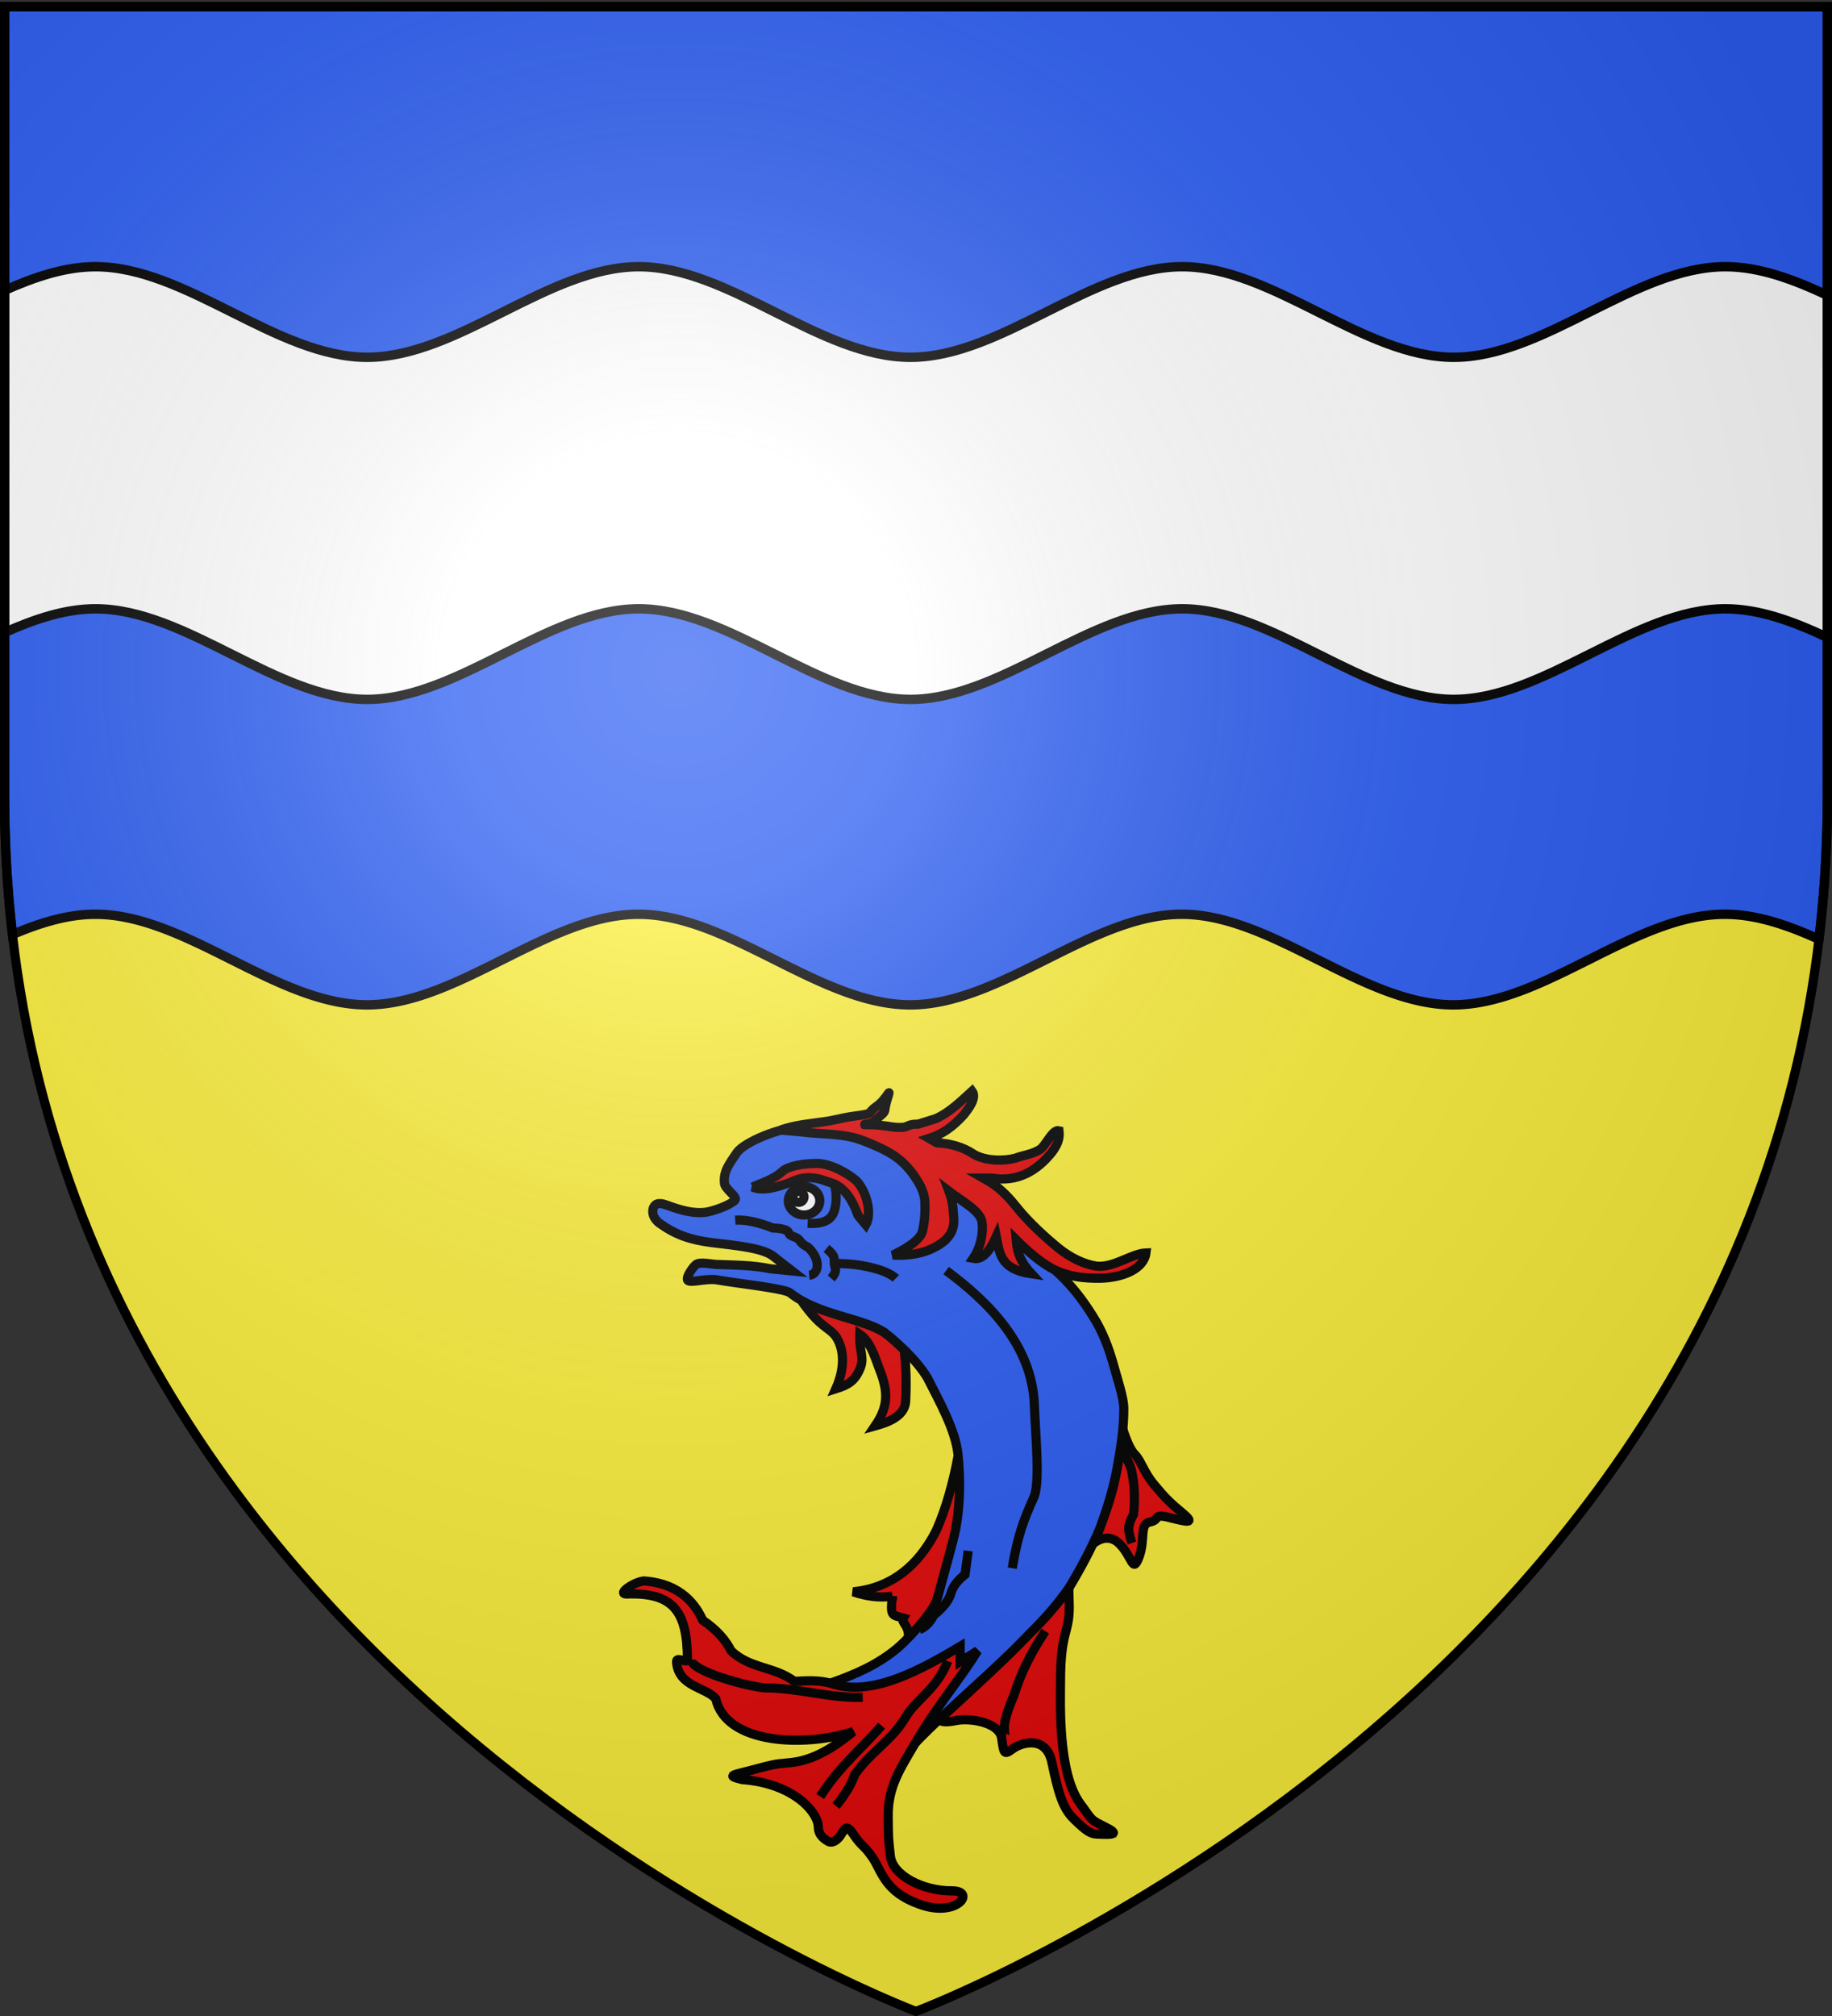
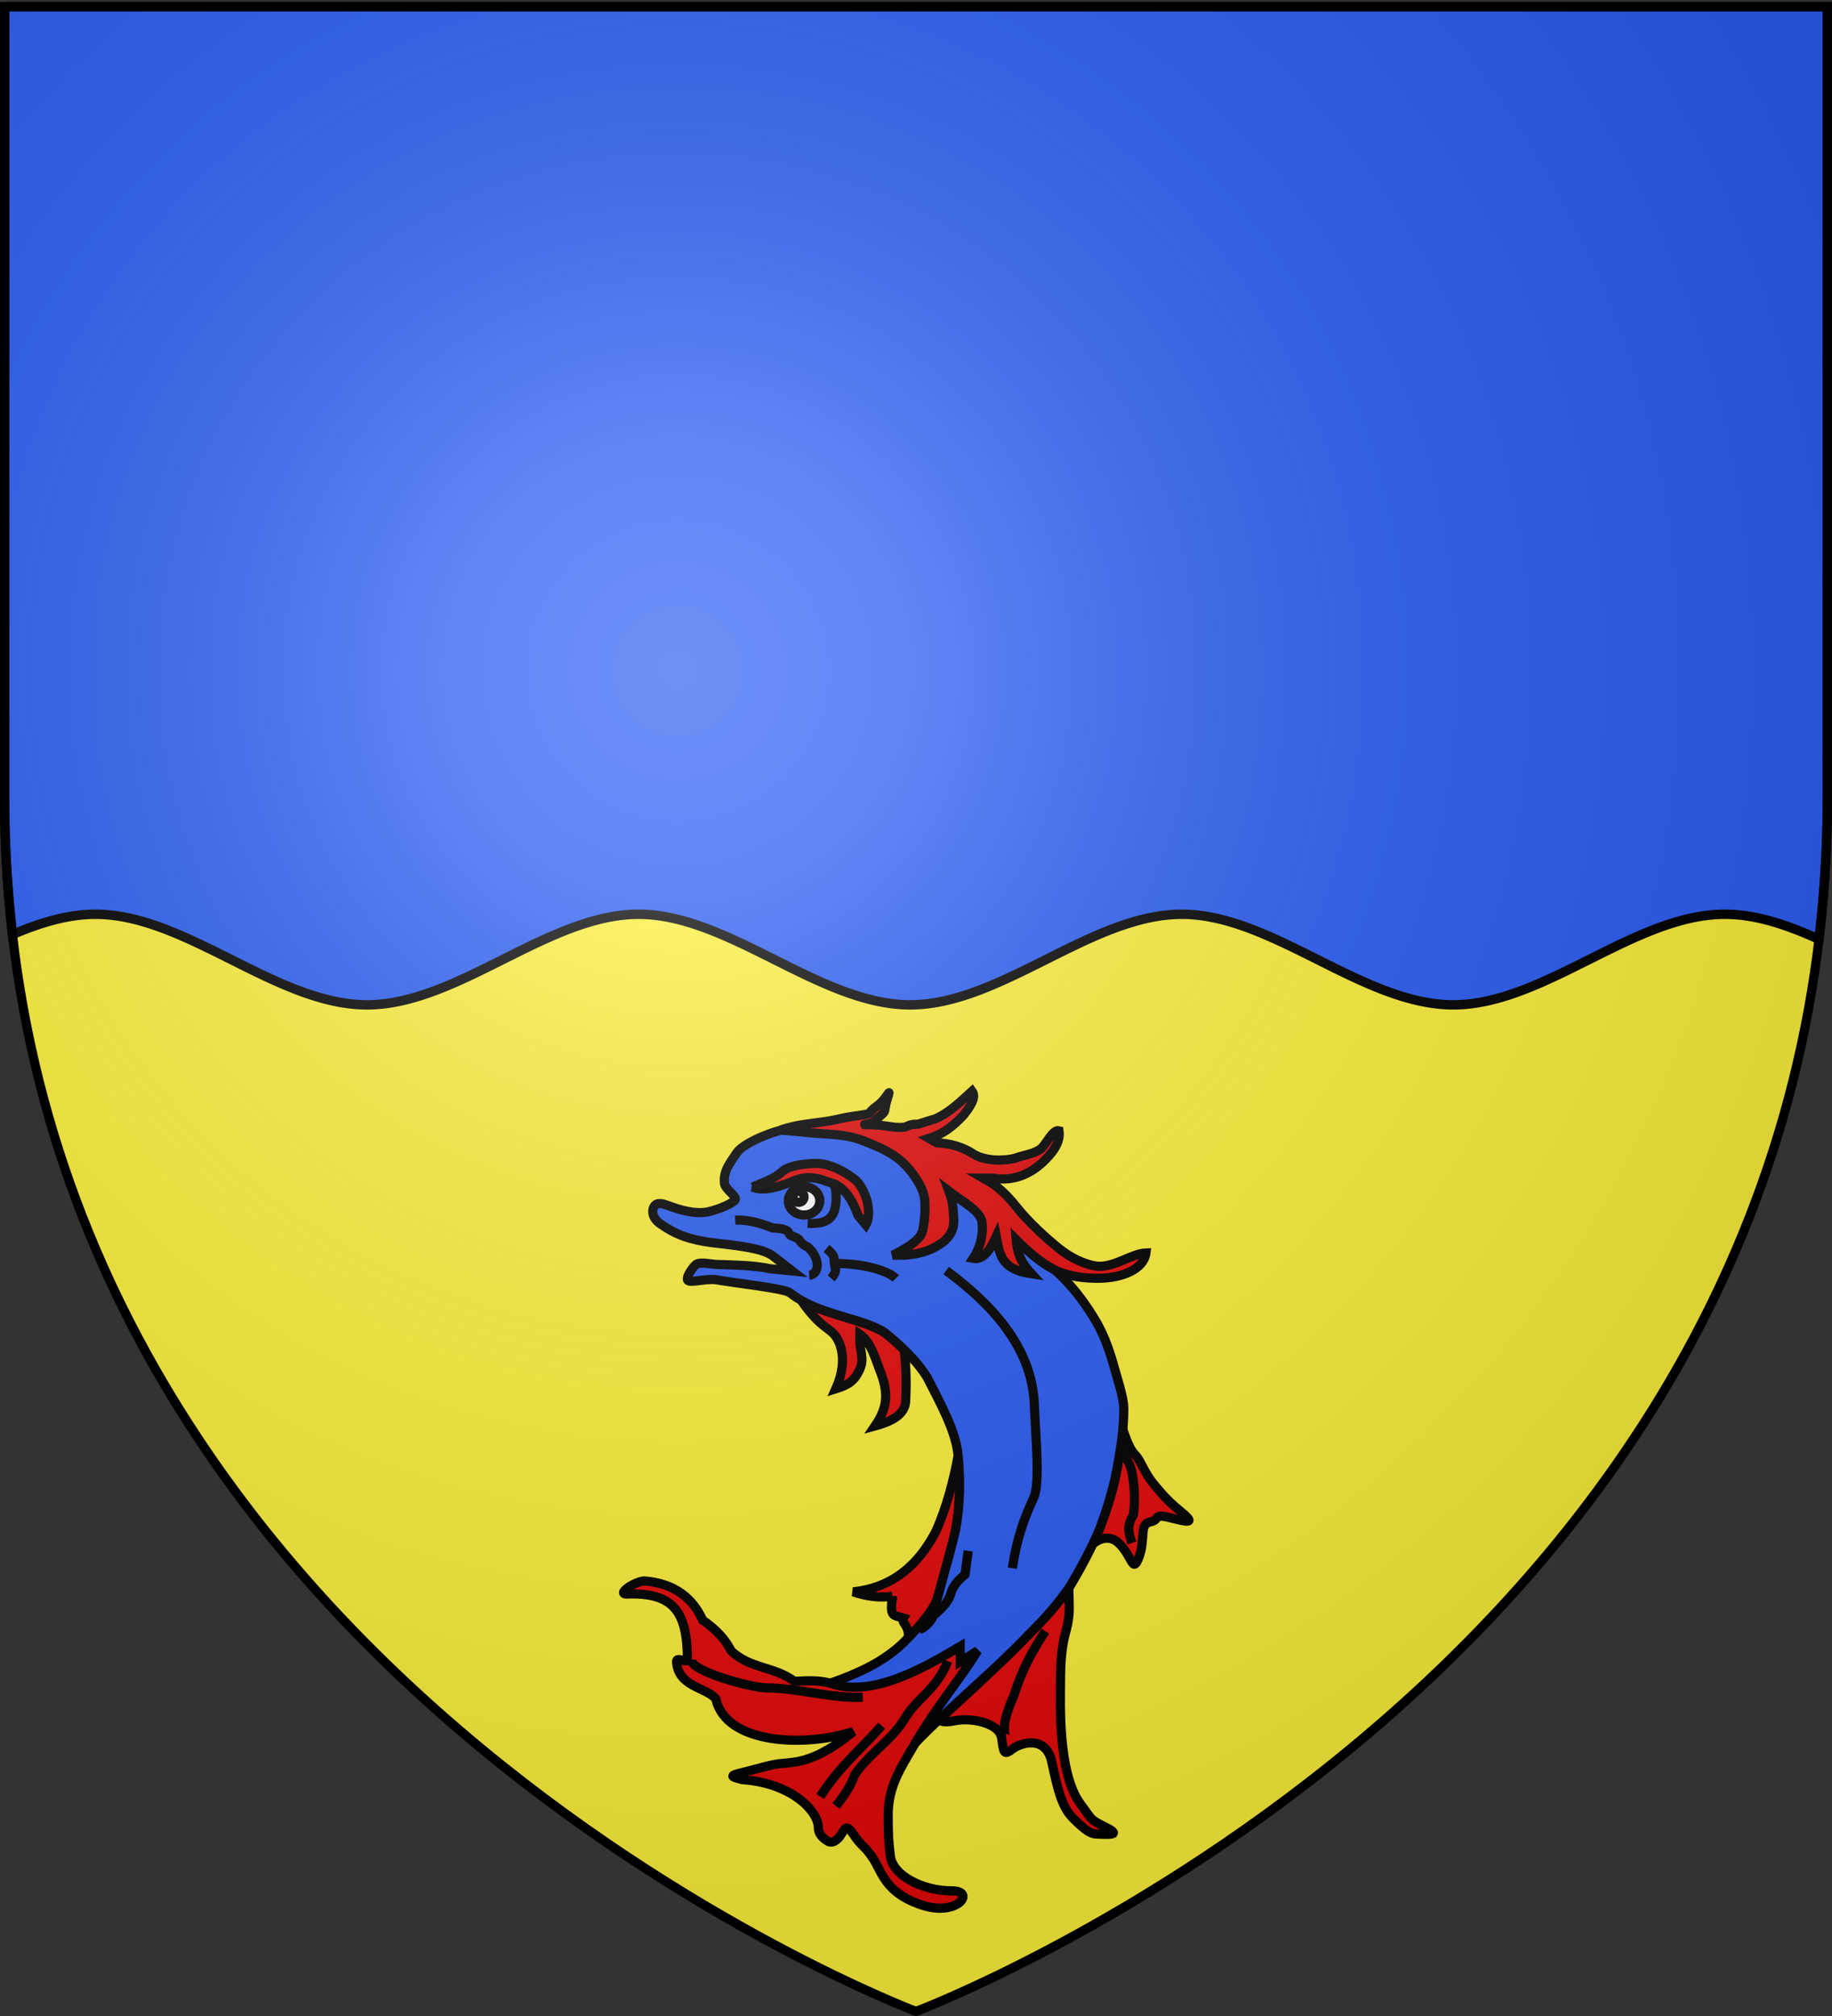
<svg xmlns="http://www.w3.org/2000/svg" xmlns:xlink="http://www.w3.org/1999/xlink" height="660" width="600" version="1">
  <rect width="100%" height="100%" fill="#333333" stroke="none" />
  <defs>
    <linearGradient id="b">
      <stop offset="0" stop-color="#fff" stop-opacity=".314" />
      <stop offset=".19" stop-color="#fff" stop-opacity=".251" />
      <stop offset=".6" stop-color="#6b6b6b" stop-opacity=".125" />
      <stop offset="1" stop-opacity=".125" />
    </linearGradient>
    <linearGradient id="a">
      <stop offset="0" stop-color="#fd0000" />
      <stop offset=".5" stop-color="#e77275" stop-opacity=".659" />
      <stop offset="1" stop-opacity=".323" />
    </linearGradient>
    <radialGradient xlink:href="#b" id="c" gradientUnits="userSpaceOnUse" gradientTransform="matrix(1.353 0 0 1.349 -77.63 -85.747)" cx="221.445" cy="226.331" fx="221.445" fy="226.331" r="300" />
  </defs>
  <path d="M300 658.5s298.5-112.32 298.5-397.772V2.176H1.5v258.552C1.5 546.18 300 658.5 300 658.5z" fill="#fcef3c" fill-rule="evenodd" />
-   <path d="M1.5 2.188v258.53c0 15.578.913 30.663 2.594 45.22 9.058-3.846 18.098-6.625 27.156-6.625 29.648 0 59.29 29.656 88.938 29.656 29.648 0 59.289-29.656 88.937-29.656 29.648 0 59.32 29.656 88.969 29.656 29.648 0 59.29-29.656 88.937-29.656 29.648 0 59.29 29.656 88.938 29.656 29.648 0 59.29-29.656 88.937-29.656 10.264 0 20.55 3.539 30.813 8.187a393.403 393.403 0 0 0 2.781-46.781V2.188H1.5z" fill="#2b5df2" stroke="#000" stroke-width="3.088" />
+   <path d="M1.5 2.188v258.53c0 15.578.913 30.663 2.594 45.22 9.058-3.846 18.098-6.625 27.156-6.625 29.648 0 59.29 29.656 88.938 29.656 29.648 0 59.289-29.656 88.937-29.656 29.648 0 59.32 29.656 88.969 29.656 29.648 0 59.29-29.656 88.937-29.656 29.648 0 59.29 29.656 88.938 29.656 29.648 0 59.29-29.656 88.937-29.656 10.264 0 20.55 3.539 30.813 8.187a393.403 393.403 0 0 0 2.781-46.781V2.188H1.5" fill="#2b5df2" stroke="#000" stroke-width="3.088" />
  <g transform="translate(3.613 332)" stroke="#000">
    <path d="M358.727 266.307c-5.718-2.858-4.289-2.143-8.576-7.86-7.423-10.195-6.431-33.582-6.431-40.015 0-16.436 2.858-15.59 2.858-24.294l-.15-6.165c-7.491 10.507-25.737 27.885-42.19 42.724 0 0-.529 1.74 5.185.598 4.962-.993 14.29.715 15.005 5.717.714 5.003.716 5.714 3.573 3.572 2.858-2.143 10.98-4.553 12.863 4.29 2.111 9.918 3.466 14.97 7.146 18.577 4.289 4.202 5.716 5 7.86 5 2.141-.003 8.573.714 2.857-2.144zM383.738 163.408c-4.289-3.572-5.718-5.004-9.291-9.29-3.573-4.286-4.287-7.861-6.431-10.004-2.143-2.142-3.939-8.437-3.939-8.437-1.41 12.654-2.708 22.276-9.958 37.963 0 0 4.608-4.513 8.895-.228 4.288 4.29 4.286 10.008 6.43 4.29 2.143-5.717 0-10.72 3.574-11.435 3.573-.715.714-2.857 6.431-1.427 5.716 1.427 8.576 2.143 4.289-1.432zM288.697 190.562c-.942 6.874.025 6.113 3.575 7.148-.91 1.578 1.775 2.147 1.652 6.083 9.32-2.572 13.588-26.93 15.497-34.668 1.361-7.987 1.6-15.637.714-24.297-1.483 8.099-3.865 16.984-7.145 24.297-3.998 7.793-11.589 18.393-27.153 20.01 4.286 1.486 8.686 2.074 12.86 1.427zM285.841 104.1c-6.468-3.797-18.326-5.91-26.815-10.043 6.168 8.764 8.743 8.32 11.093 11.468 2.583 3.809 3.257 9.863 0 17.153 3.968-1.245 6.14-2.49 7.862-6.43 1.688-3.86-.249-5.633 0-11.431 3.266 2.239 4.623 6.5 6.43 11.433 3.004 7.54 2.864 12.273-1.431 18.579 3.784-1.048 9.589-2.993 10.004-7.859.286-5.591.236-11.407-.489-17.111-2.218-1.92-3.65-3.615-6.654-5.76z" fill="#e20909" stroke-width="3" />
    <path d="M221.529 86.95c.319 1.359 5.7-.432 9.29 0 8.037 1.367 22.37 2.857 24.295 4.286 9.317 7.362 22.893 7.996 30.729 12.827 3.59 2.73 10.7 8.98 14.29 15.043 4.013 7.905 9.199 17.167 10.002 25.01.812 7.974.759 16.196-.714 24.294-.847 4.313-3.978 15.17-6.06 22.94-.892 3.396-7.65 11.546-13.233 16.363-6.405 5.28-13.366 8.337-21.438 11.21 6.75 2.248 32.493 11.75 27.462 19.697 11.965-12.404 25.967-23.634 37.562-35.913 4.658-4.57 8.883-9.264 12.862-15.007 3.335-5.505 7.164-12.492 10.005-19.293 2.461-6.67 4.367-12.722 5.717-20.01 1.147-6.307 2.17-12.675 2.143-19.291-.018-3.706-2.196-9.88-3.572-15.005-1.464-5.002-3.3-10.066-6.43-15.007-7.315-11.812-13.517-16.462-22.868-23.582l-22.868-16.436c-8.75-6.28-16.946-12.684-26.437-16.434-7.12-2.769-15.29-5.785-23.582-5.714-7.163.16-18.586 5.072-20.933 8.38-2.347 3.563-4.57 6.077-4.077 10.197.265 1.729 3.555 3.828 3.574 5.002-.01 1.059-5.082 3.415-9.29 4.289-4.287.704-8.698-.629-12.862-2.147-1.593-.576-3.618-1.275-4.594.494-.84 1.742-.077 3.791 1.736 5.224 5.47 3.934 10.014 5.46 17.151 6.431 8.336.997 16.363 1.746 20.007 4.285l6.432 5.003-7.147-.716c-5.893-1.216-11.723-1.198-17.863-1.427-1.341-.062-5.09-.926-6.431 0-.895.695-3.16 3.715-2.858 5.007z" fill="#2b5df2" stroke-width="3" />
    <path d="M252.048 37.957c4.565-1.627 9.13-2.019 13.695-2.657 3.861-.478 6.055-1.265 9.73-1.804 7.928-1.079 4.324-.72 7.928-3.242 3.605-2.523 5.048-7.21 3.605-2.523-1.441 4.686 0 3.601-2.523 5.765-2.523 2.163-2.161 2.163-4.325 2.522-2.162.363.722.004 4.325.363 3.605.36 3.964.72 6.848.72 2.882 0 1.802-1.083 5.766-1.083l5.767-1.8c4.643-2.077 8.36-5.821 11.891-9.01 1.57 2.149-.933 5.532-2.882 7.928-3.354 3.634-6.708 6.156-11.173 7.567l2.523 1.443c4.211.152 8.423 1.292 11.893 3.604 4.01 2.518 10.365 2.32 13.695 1.441 2.883-1.08 6.26-1.358 8.65-3.241 1.922-1.923 3.782-6.253 5.766-5.768.329 2.529-.515 4.564-2.162 6.846-5.064 6.402-11.547 10.088-19.821 8.65h-2.884l2.523 1.441c3.685 2.393 6.444 5.527 8.648 8.291 3.701 4.63 9.192 9.691 13.696 13.333 3.714 2.972 8.107 5.142 12.253 5.768 5.776.595 11.428-4.12 16.217-4.327-.662 5.356-7.868 8.182-15.135 8.29-4.902.024-9.372-.323-14.705-2.707-4.229-2.13-8.457-5.678-12.685-9.906.385 4.65 1.758 7.634 5.045 11.173-10.326-1.492-10.466-6.812-11.532-12.255-1.35 2.959-3.75 7.954-7.569 7.209 2.258-3.348 3.404-7.868 2.883-11.895-.517-3.733-6.837-7.034-10.81-10.088.912 2.402 1.33 4.742 1.44 7.205.212 2.942.61 5.698-2.883 9.01-4.411 3.538-9.749 4.976-16.938 4.686 2.873-1.408 8.956-4.544 9.73-7.928.734-3.24.913-6.667.721-10.093-.334-3.13-1.902-5.765-3.964-8.648-3.92-5.216-7.657-7.407-16.208-10.832-6.85-2.498-12.713-1.91-20.55-2.864l-6.49-.584z" fill="#e20909" stroke-width="3" />
    <path d="M242.847 56.626c3.204-1.47 6.963-2.51 9.796-5.153 1.99-1.785 7.006-2.583 11.342-2.578 4.482.038 9.89 3.101 12.89 5.67 3.438 3.64 5.148 10.797 3.092 14.436l-2.577-3.096c-1.837-5.165-4.107-8.539-7.735-10.308l-4.637-1.547c-4.006-1.015-6.654-.424-9.796 1.031-3.261 1.194-8.682 3.19-12.375 1.545z" fill="#e20909" stroke-width="3" />
    <ellipse transform="matrix(1.736 0 0 1.736 -559.172 -769.46)" cx="471.716" ry="2.672" cy="478.45" rx="2.97" fill="#fff" stroke-width="1.728" />
    <circle cx="470.677" r="1.039" transform="matrix(1.736 0 0 1.736 -559.172 -769.46)" cy="477.708" fill="none" stroke-width="1.728" />
    <path d="M269.655 55.597c.741 2.92.803 6.148 0 8.76-1.007 3.042-3.434 4.417-8.763 4.126M306.26 83.95c14.106 10.427 28.115 24.57 28.876 43.826.416 10.677 1.986 26.014-.231 30.583-3.176 7.031-5.306 12.569-6.989 23.035M237.176 67.456c5.174-.314 10.532 1.904 12.371 2.578 0 0 4.64 0 5.155 1.547.518 1.547 2.577 1.026 3.61 2.577 1.032 1.547 2.577 2.062 2.577 2.062 4.308 3.773 3.924 8.965.516 9.28M267.079 76.73c3.266 2.646 2.335 3.439 2.576 5.157.213 1.548 1.104 2.17-1.03 4.643M269.62 81.68c7.887-.235 17.256 1.937 20.143 4.85M313.48 175.721l-1.032 7.732c-2.558 2.062-4.062 4.07-4.641 6.187-.81 2.956-3.332 5.262-5.671 7.219-.873 1.883-2.533 3.879-4.641 4.64" fill="none" stroke-width="3" />
    <path d="M307.992 287.031c-9.335 0-19.293-5.004-20.007-11.433-.713-6.43-.615-5.68-.713-12.86-.13-9.852 4.123-15.92 8.575-23.581 7.904-13.429 14.214-20.285 20.723-30.726l-5.716 3.575v-5.002c-12.859 7.635-29.103 16.664-42.16 12.149-4.05-1.234-8.298-.875-12.148-.715-6.508-4.929-14.61-4.08-20.72-10.005-1.703-3.335-4.4-6.67-9.29-10.004-2.049-4.487-6.688-11.961-19.293-12.863-3.499.434-8.79 4.255-5.716 4.29 15.632-.622 19.91 5.926 20.007 21.437.004 1.433-3.577-1.117-3.573.715.504 8.232 9.572 8.298 12.864 12.149 3.254 14.926 29.214 15.91 45.017 10.72-8.037 6.685-14.292 9.289-19.294 10.004-5.002.71-4.288-.003-12.147 2.143-7.86 2.142-10.72 2.142-5.002 3.571 16.87 1.232 25.01 10.672 25.01 15.72 0 2.858 2.857 4.287 2.857 4.287s1.43 1.431 3.573-.711c2.145-2.143 2.143-5.718 5.003-1.433 2.858 4.292 3.573 3.577 6.43 7.862 2.859 4.285 3.878 10.99 15.006 15.007 12.722 4.816 19.056-4.495 10.714-4.296z" fill="#e20909" stroke-width="3" />
    <path d="M363.488 142.725s2.918 3.637 3.608 7.216c.994 5.16 1.017 9.507.515 13.923 0 0-1.256 1.903-1.547 4.124-.212 1.617 1.032 5.155 1.032 5.155M222.74 211.293c-.088 3.89 18.944 8.975 24.233 9.28 11.052.035 21.11 3.456 31.963 3.093M265.018 256.144c6.503-10.122 13.404-15.465 20.106-23.198M270.171 259.24c3.258-4.033 4.922-6.872 6.188-10.308 5.5-7.78 11.995-10.98 16.498-18.561 3.644-6.187 10.276-9.187 13.92-18.56M325.852 237.071s-.516 0-.516-3.608 3.094-10.311 3.094-10.311c2.427-7.832 5.64-14.092 10.312-21.138" fill="none" stroke-width="3" />
  </g>
-   <path d="M31.281 87.313c-9.925 0-19.856 3.33-29.781 7.75v112c9.925-4.42 19.856-7.75 29.781-7.75 29.657 0 59.313 29.656 88.969 29.656 29.656 0 59.312-29.656 88.969-29.656 29.656 0 59.312 29.656 88.969 29.656 29.656 0 59.312-29.656 88.968-29.656 29.657 0 59.313 29.656 88.969 29.656 29.656 0 59.312-29.656 88.969-29.656 11.13 0 22.276 4.156 33.406 9.375v-112c-11.13-5.22-22.277-9.376-33.406-9.376-29.657 0-59.313 29.657-88.969 29.657-29.656 0-59.312-29.656-88.969-29.656-29.656 0-59.312 29.656-88.969 29.656-29.656 0-59.312-29.656-88.968-29.656-29.657 0-59.313 29.656-88.969 29.656-29.656 0-59.312-29.656-88.969-29.656z" fill="#fff" stroke="#000" stroke-width="3.088" />
  <g>
    <path d="M300 658.5s298.5-112.32 298.5-397.772V2.176H1.5v258.552C1.5 546.18 300 658.5 300 658.5z" fill="url(#c)" fill-rule="evenodd" />
  </g>
  <g>
    <path d="M300 658.5S1.5 546.18 1.5 260.728V2.176h597v258.552C598.5 546.18 300 658.5 300 658.5z" fill="none" fill-rule="evenodd" stroke="#000" stroke-width="3" />
  </g>
</svg>